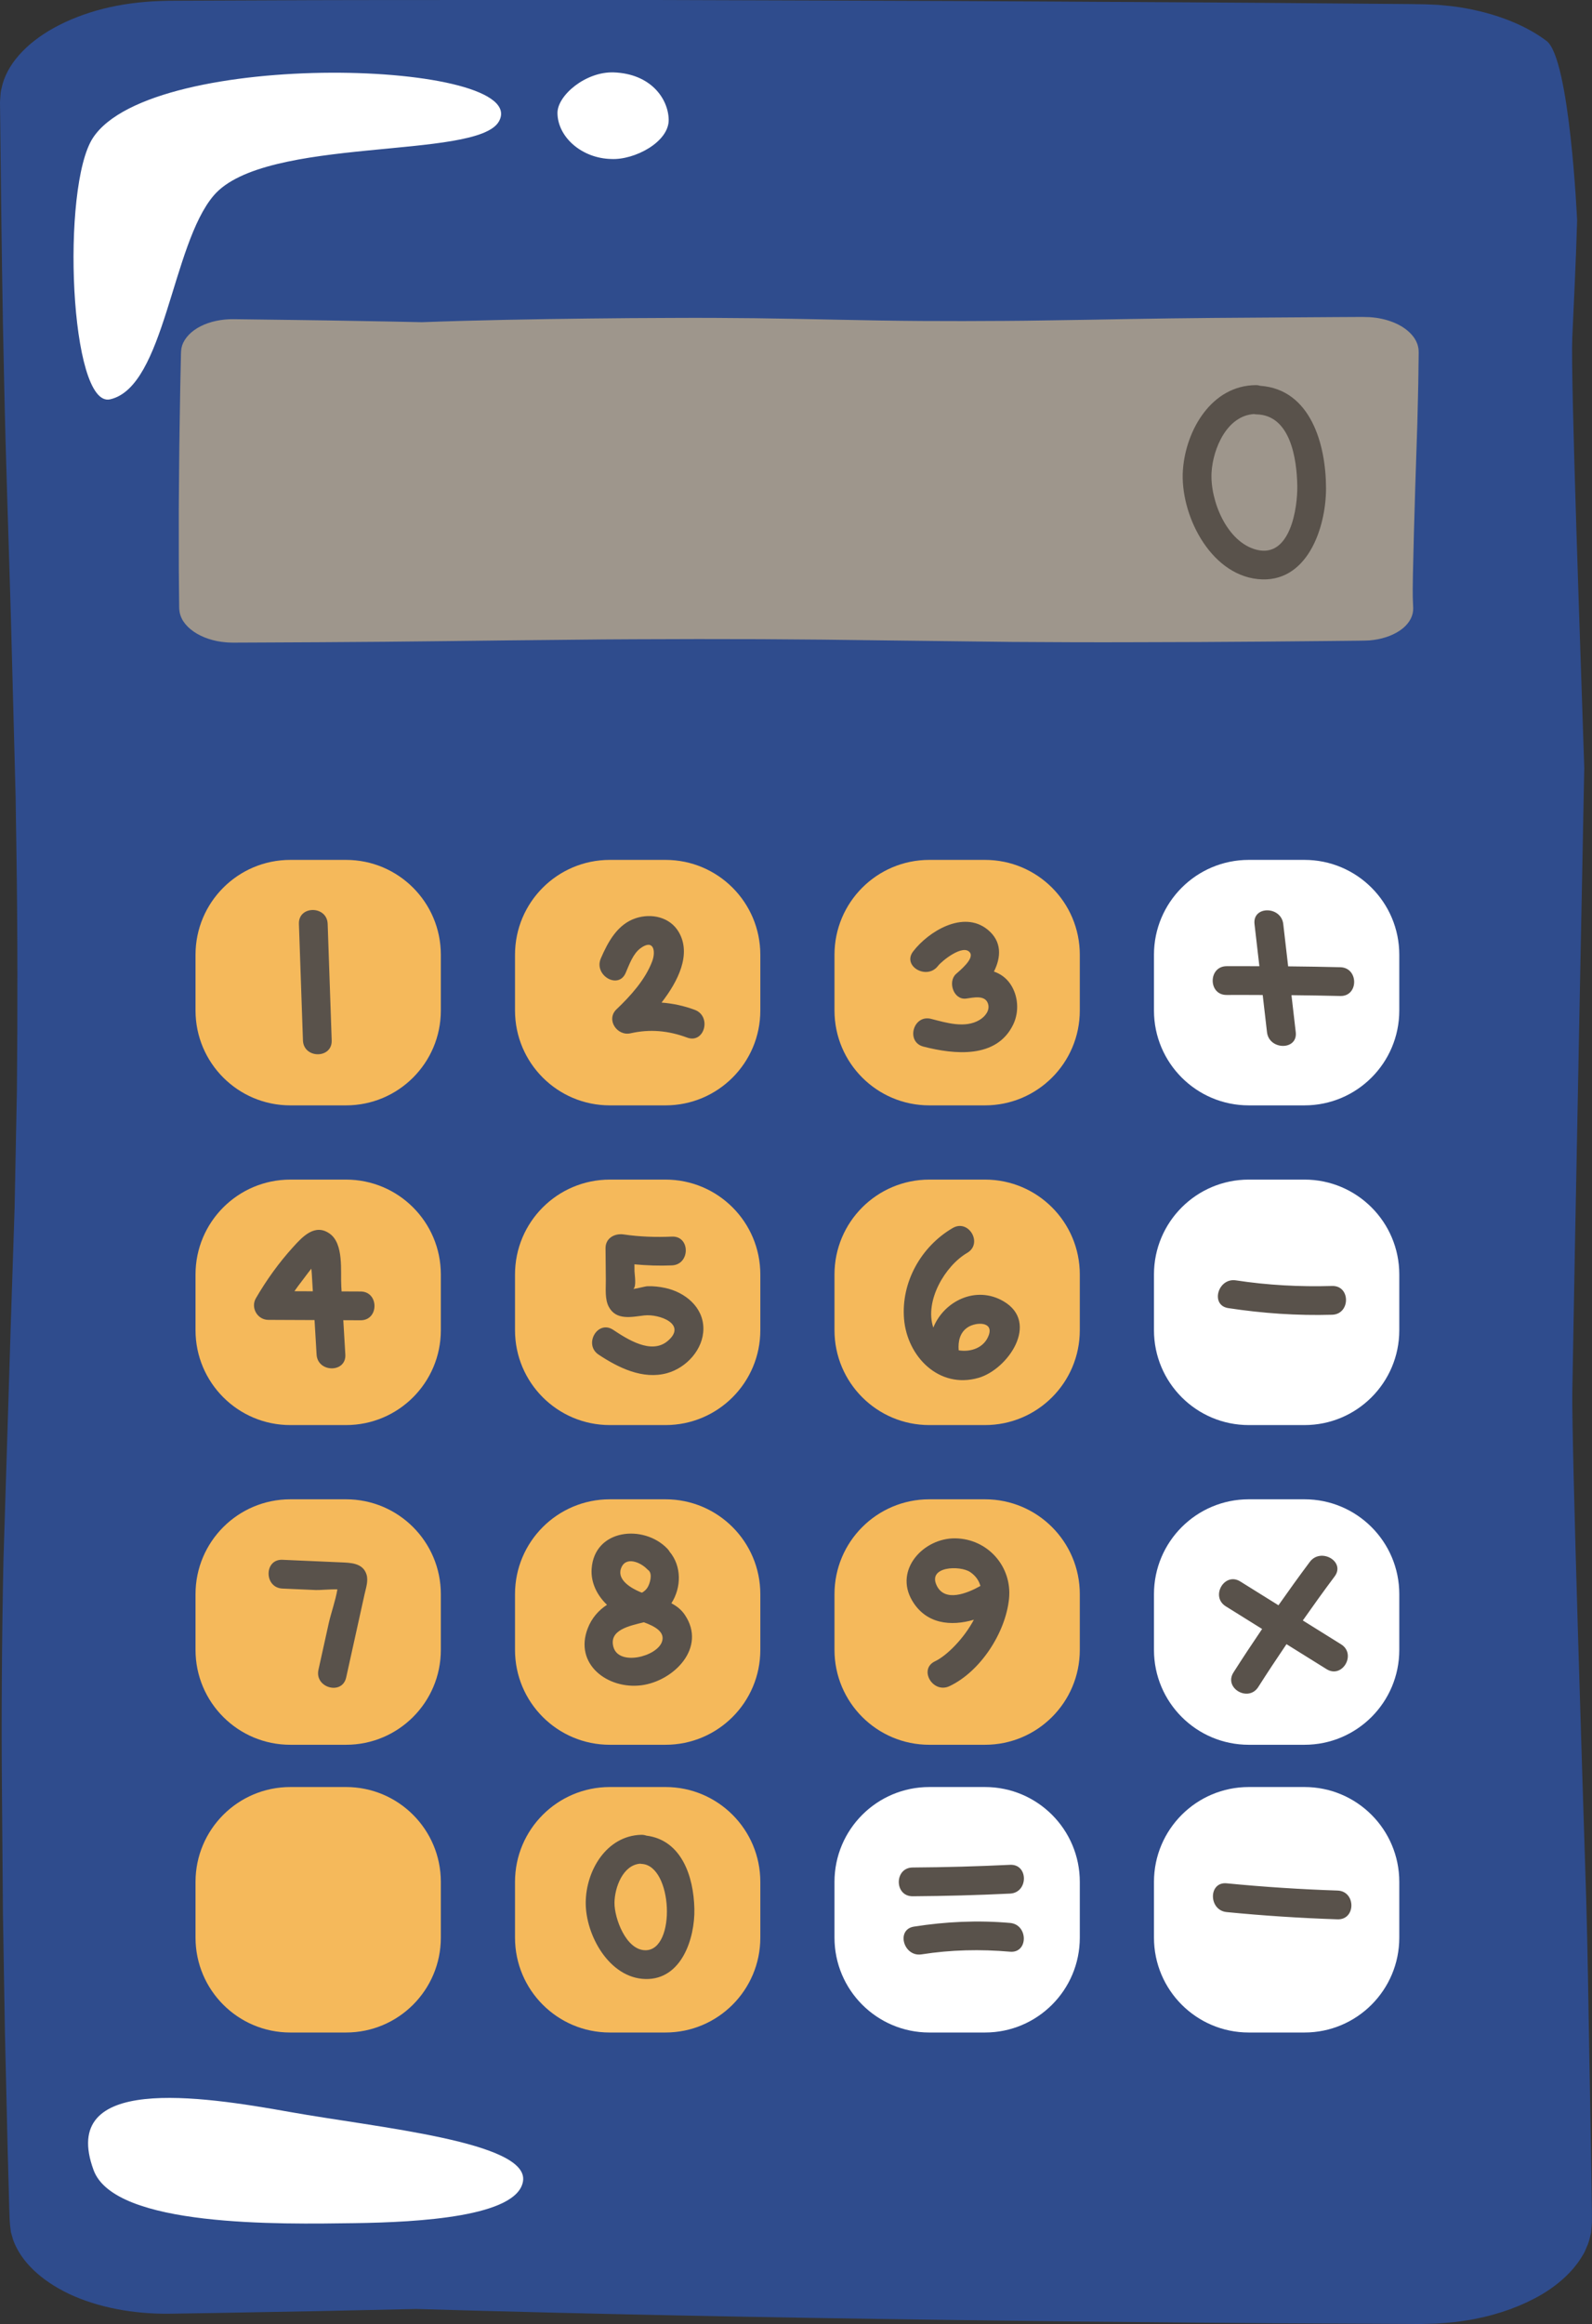
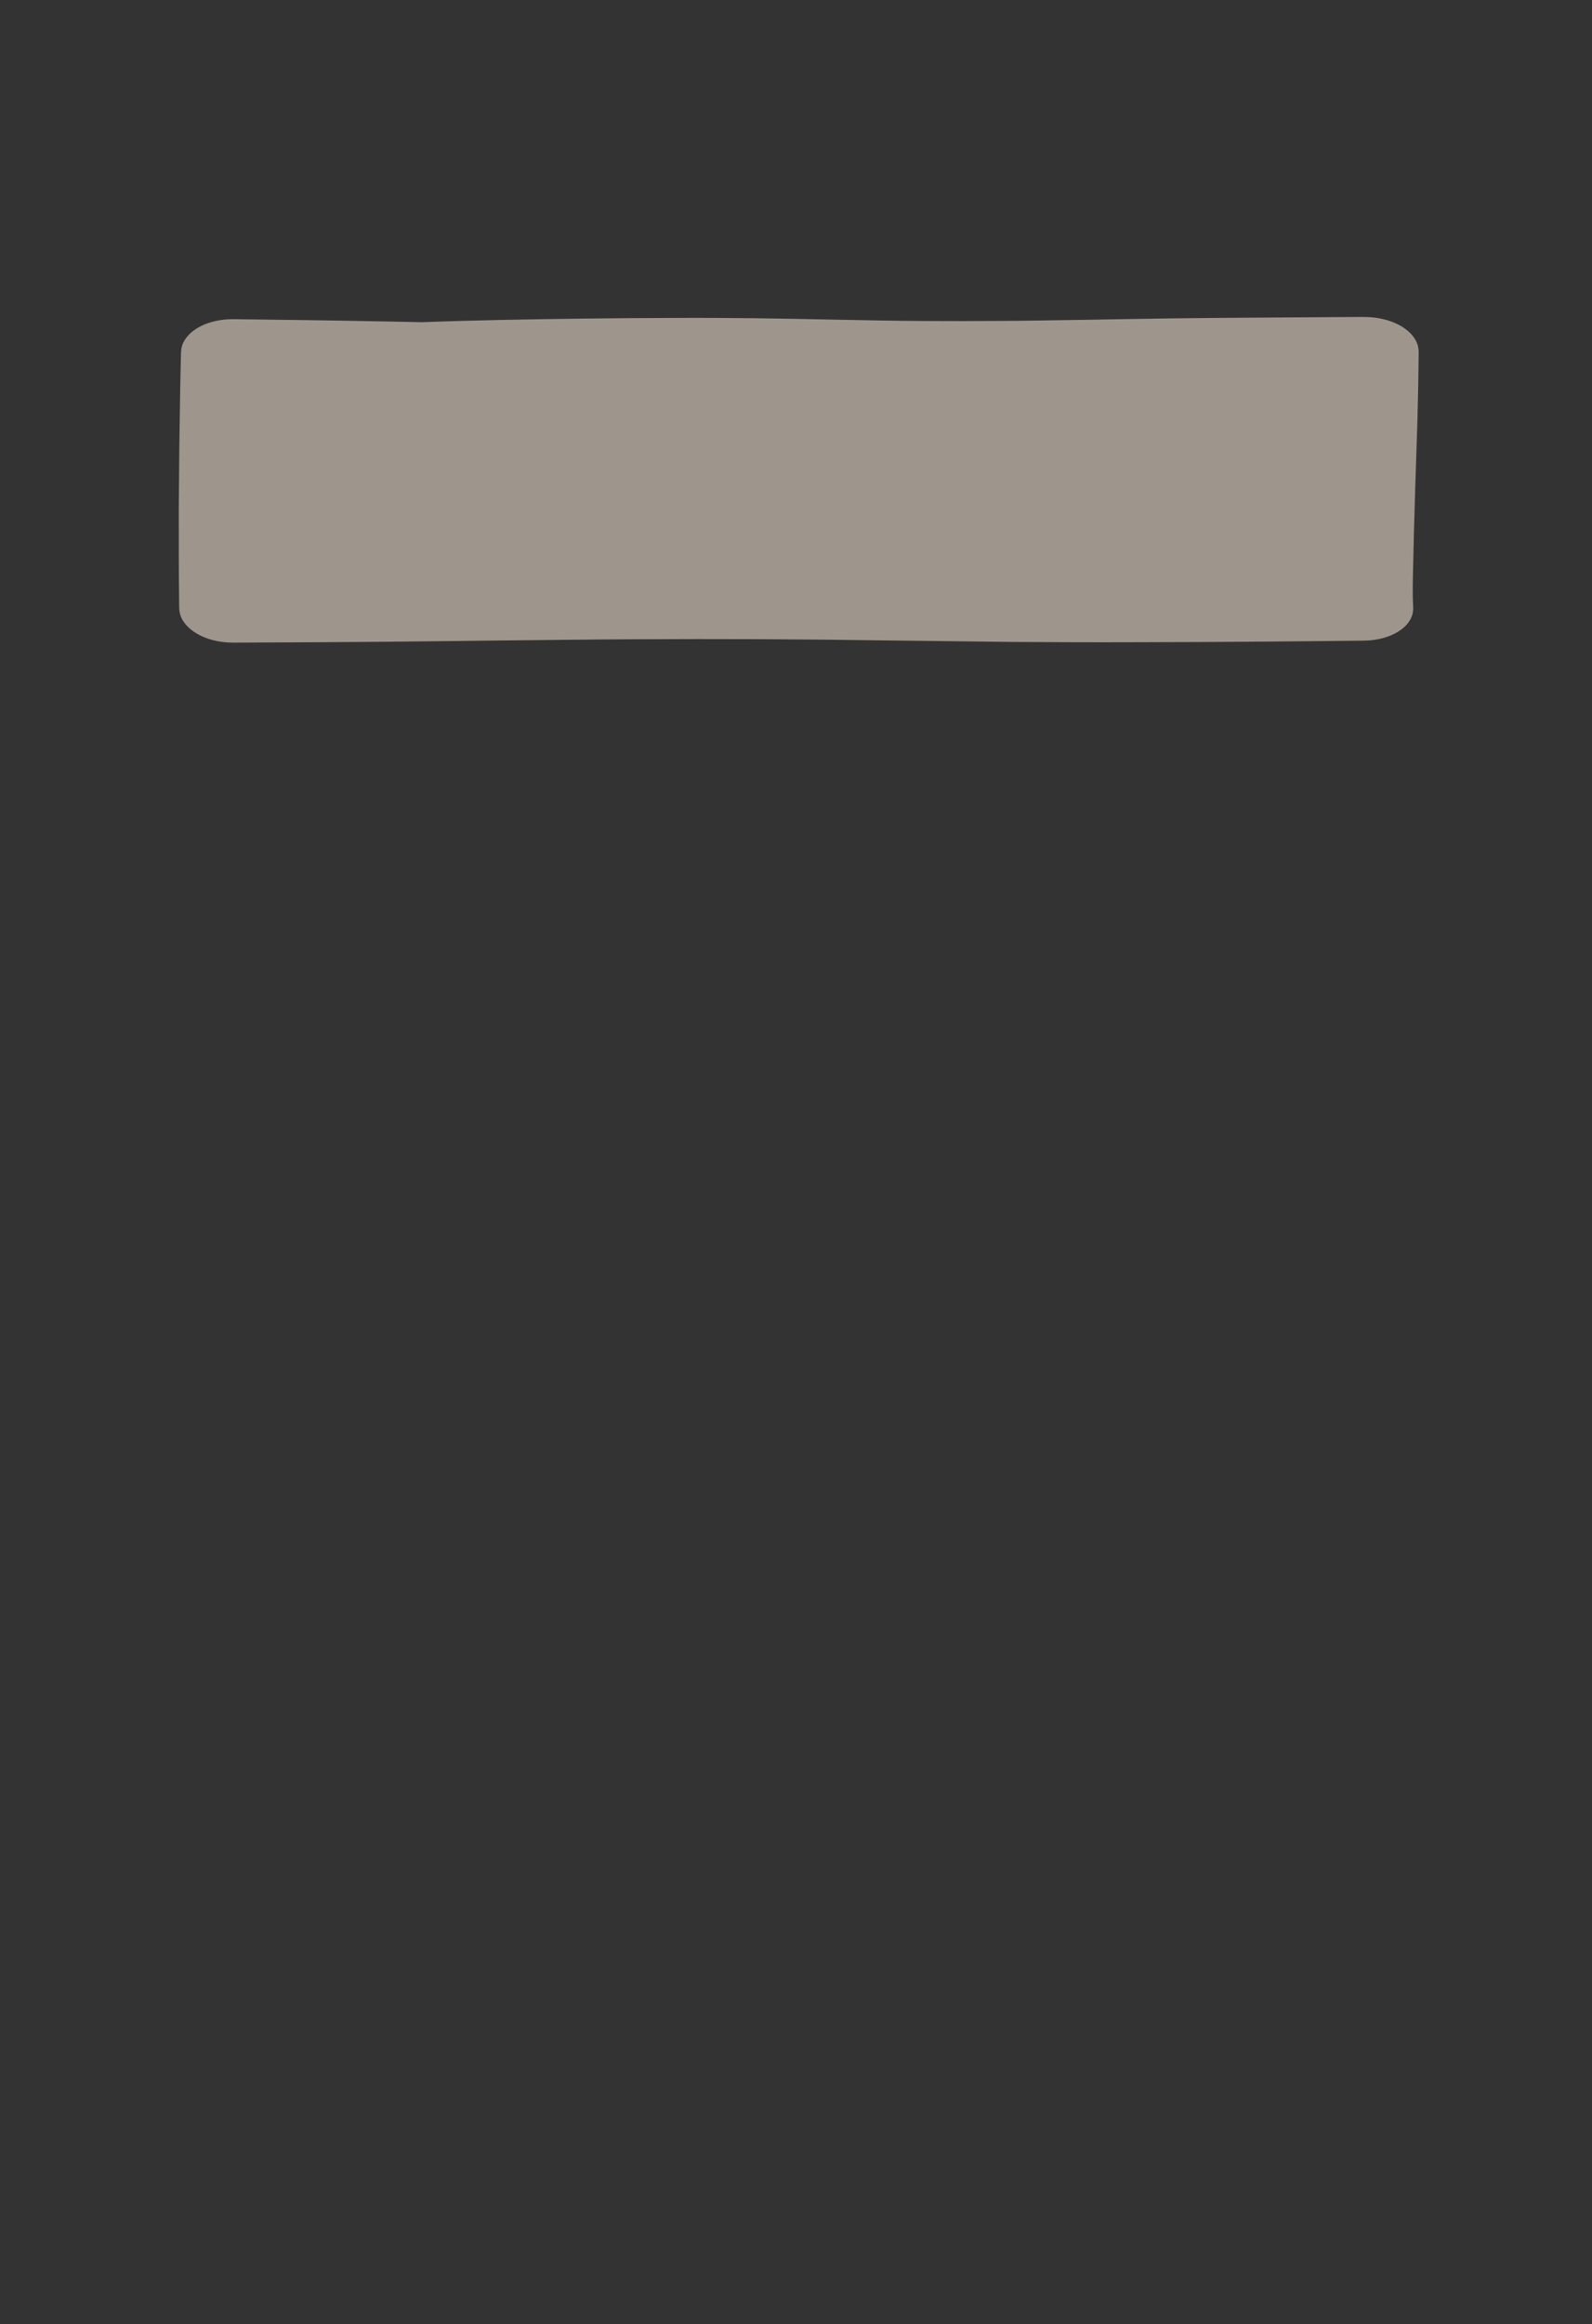
<svg xmlns="http://www.w3.org/2000/svg" fill="#000000" height="558.9" preserveAspectRatio="xMidYMid meet" version="1" viewBox="-0.0 0.0 383.1 558.9" width="383.1" zoomAndPan="magnify">
  <rect x="-0.0" y="0.0" width="383.1" height="558.9" fill="#333333" stroke="none" />
  <g id="change1_1">
-     <path d="M383.081,534.156c-0.016,0.828-0.125,1.838-0.205,2.747c-0.237,0.925-0.414,1.859-0.756,2.772 c-0.423,0.902-0.687,1.834-1.285,2.705c-2.059,3.544-5.473,6.805-9.937,9.449c-4.499,2.615-9.979,4.665-15.992,5.825 c-1.486,0.316-3.047,0.488-4.57,0.726c-1.552,0.152-3.113,0.302-4.676,0.392l-2.354,0.064c-0.788,0.02-1.601,0.04-2.207,0.029 l-3.949-0.02l-15.795-0.079c-10.53-0.05-21.061-0.096-31.591-0.212l-31.591-0.292l-31.591-0.396 c-42.121-0.561-84.242-1.375-126.363-2.607c-15.885,0.371-31.769,0.679-47.654,0.948l-11.913,0.186 c-4.248,0.042-8.555-0.324-12.638-1.126c-4.088-0.796-7.957-2.023-11.361-3.62c-3.384-1.609-6.308-3.568-8.601-5.772 c-2.296-2.202-3.954-4.65-4.876-7.203l-0.557-1.931l-0.231-1.955c-0.098-1.249-0.099-2.378-0.154-3.573L1.846,517.06l-0.66-28.306 l-0.475-28.306l-0.23-28.306c-0.179-18.871-0.041-37.741,0.34-56.612l1.76-56.612l0.93-28.306l0.554-28.306 c0.181-18.871,0.177-37.741-0.098-56.612l-0.212-14.153l-0.368-14.153l-0.748-28.306c-0.537-18.871-1.235-37.741-1.629-56.612 C0.567,73.601,0.335,54.73,0.129,35.86l-0.081-7.076l-0.041-3.538c0.002-0.305-0.018-0.566,0.002-0.908l0.072-1.04 c0.047-0.694,0.089-1.387,0.296-2.074C1.49,15.684,6.159,10.451,13.041,6.67c3.438-1.898,7.431-3.448,11.764-4.556 c4.342-1.098,9.025-1.716,13.722-1.869l1.765-0.055c0.581-0.016,1.016-0.008,1.532-0.013l2.978-0.012l5.957-0.024l11.913-0.048 c15.885-0.087,31.769-0.087,47.654-0.091L157.979,0c31.769,0.129,63.538,0.157,95.307,0.37l47.654,0.292l23.827,0.194l11.913,0.101 c2.036,0.028,3.858,0.01,6.07,0.075c1.136,0.046,2.275,0.07,3.405,0.145l3.37,0.331c8.918,1.13,17.075,4.124,22.641,8.341 c5.612,4.195,7.353,43.143,7.353,43.143c-0.266,9.435-0.742,18.871-1.169,28.306c-0.421,9.435,2.09,78.345,2.888,103.365 c0,0-2.484,125.098-2.878,150.118c-0.181,12.51,2.66,100.079,3.054,112.589c0.443,12.51,0.675,25.02,0.881,37.529l0.648,37.53 l0.134,9.382L383.081,534.156z" fill="#2f4c8d" />
-   </g>
+     </g>
  <g id="change2_1">
    <path d="M328.202,76.227c0.442,0.003,0.981,0.026,1.467,0.042c0.494,0.048,0.992,0.085,1.48,0.154 c0.482,0.086,0.979,0.141,1.444,0.263c1.892,0.421,3.633,1.119,5.044,2.031c1.396,0.92,2.49,2.04,3.11,3.269 c0.169,0.304,0.261,0.623,0.388,0.934c0.081,0.317,0.161,0.636,0.209,0.956l0.034,0.481c0.011,0.161,0.022,0.327,0.015,0.451 l-0.01,0.807l-0.042,3.229c-0.026,2.153-0.051,4.305-0.113,6.458l-0.156,6.458l-0.212,6.458c-0.3,8.611-1.029,32.327-0.886,35.574 l0.099,2.435c0.023,0.868-0.173,1.749-0.601,2.584c-0.425,0.836-1.08,1.627-1.933,2.322c-0.859,0.692-1.905,1.29-3.081,1.758 c-1.176,0.469-2.483,0.808-3.846,0.997l-1.031,0.114l-1.043,0.047c-0.667,0.02-1.27,0.02-1.908,0.031l-7.556,0.079l-15.112,0.135 l-15.112,0.097l-15.112,0.047c-10.075,0.037-20.149,0.008-30.224-0.069l-30.224-0.36l-15.112-0.19l-15.112-0.113 c-10.075-0.037-20.149-0.036-30.224,0.02l-7.556,0.043l-7.556,0.075l-15.112,0.153c-10.075,0.11-20.149,0.252-30.224,0.333 c-10.075,0.091-20.149,0.138-30.224,0.18l-3.778,0.017l-1.889,0.008c-0.163,0-0.302,0.004-0.485,0l-0.555-0.015 c-0.37-0.01-0.741-0.018-1.107-0.061c-2.957-0.227-5.751-1.182-7.77-2.589c-1.013-0.703-1.841-1.519-2.432-2.405 c-0.586-0.888-0.916-1.845-0.998-2.805l-0.029-0.361c-0.008-0.119-0.004-0.208-0.007-0.313l-0.006-0.609l-0.013-1.218l-0.026-2.435 c-0.046-3.247-0.046-6.495-0.049-9.742l-0.001-9.742c0.069-6.495,0.084-12.989,0.197-19.484l0.156-9.742l0.104-4.871l0.054-2.435 c0.015-0.416,0.005-0.789,0.04-1.241c0.025-0.232,0.037-0.465,0.077-0.696l0.177-0.689c0.603-1.823,2.202-3.491,4.453-4.628 c2.24-1.147,5.127-1.734,7.921-1.697l15.112,0.193c5.037,0.054,10.075,0.152,15.112,0.239c5.037,0.086,10.075,0.173,15.112,0.291 c13.357-0.498,26.715-0.718,40.072-0.881l10.018-0.097l10.018-0.047c6.679-0.037,13.357-0.008,20.036,0.069 c13.357,0.161,26.715,0.583,40.072,0.663c6.679,0.037,13.357,0.036,20.036-0.02l5.009-0.043l5.009-0.075l10.018-0.153 c6.679-0.11,13.358-0.252,20.036-0.333c6.679-0.091,13.357-0.138,20.036-0.18l20.036-0.133l5.009-0.027L328.202,76.227z" fill="#9e968c" />
  </g>
  <g id="change3_1">
-     <path d="M83.27,265.817H69.864c-12.6,0-22.814-10.214-22.814-22.814v-13.405c0-12.6,10.214-22.814,22.814-22.814H83.27 c12.6,0,22.814,10.214,22.814,22.814v13.405C106.084,255.603,95.87,265.817,83.27,265.817z M182.965,243.003v-13.405 c0-12.6-10.214-22.814-22.814-22.814h-13.405c-12.6,0-22.814,10.214-22.814,22.814v13.405c0,12.6,10.214,22.814,22.814,22.814 h13.405C172.75,265.817,182.965,255.603,182.965,243.003z M259.845,243.003v-13.405c0-12.6-10.214-22.814-22.814-22.814h-13.405 c-12.6,0-22.814,10.214-22.814,22.814v13.405c0,12.6,10.214,22.814,22.814,22.814h13.405 C249.631,265.817,259.845,255.603,259.845,243.003z M106.084,319.884v-13.405c0-12.6-10.214-22.814-22.814-22.814H69.864 c-12.6,0-22.814,10.214-22.814,22.814v13.405c0,12.6,10.214,22.814,22.814,22.814H83.27 C95.87,342.698,106.084,332.484,106.084,319.884z M182.965,319.884v-13.405c0-12.6-10.214-22.814-22.814-22.814h-13.405 c-12.6,0-22.814,10.214-22.814,22.814v13.405c0,12.6,10.214,22.814,22.814,22.814h13.405 C172.75,342.698,182.965,332.484,182.965,319.884z M259.845,319.884v-13.405c0-12.6-10.214-22.814-22.814-22.814h-13.405 c-12.6,0-22.814,10.214-22.814,22.814v13.405c0,12.6,10.214,22.814,22.814,22.814h13.405 C249.631,342.698,259.845,332.484,259.845,319.884z M106.084,396.764v-13.405c0-12.6-10.214-22.814-22.814-22.814H69.864 c-12.6,0-22.814,10.214-22.814,22.814v13.405c0,12.6,10.214,22.814,22.814,22.814H83.27 C95.87,419.578,106.084,409.364,106.084,396.764z M182.965,396.764v-13.405c0-12.6-10.214-22.814-22.814-22.814h-13.405 c-12.6,0-22.814,10.214-22.814,22.814v13.405c0,12.6,10.214,22.814,22.814,22.814h13.405 C172.75,419.578,182.965,409.364,182.965,396.764z M259.845,396.764v-13.405c0-12.6-10.214-22.814-22.814-22.814h-13.405 c-12.6,0-22.814,10.214-22.814,22.814v13.405c0,12.6,10.214,22.814,22.814,22.814h13.405 C249.631,419.578,259.845,409.364,259.845,396.764z M106.084,465.957v-13.405c0-12.6-10.214-22.814-22.814-22.814H69.864 c-12.6,0-22.814,10.214-22.814,22.814v13.405c0,12.6,10.214,22.814,22.814,22.814H83.27 C95.87,488.771,106.084,478.557,106.084,465.957z M182.965,465.957v-13.405c0-12.6-10.214-22.814-22.814-22.814h-13.405 c-12.6,0-22.814,10.214-22.814,22.814v13.405c0,12.6,10.214,22.814,22.814,22.814h13.405 C172.75,488.771,182.965,478.557,182.965,465.957z" fill="#f5b95b" />
-   </g>
+     </g>
  <g id="change4_1">
-     <path d="M313.911,265.817h-13.405c-12.6,0-22.814-10.214-22.814-22.814v-13.405c0-12.6,10.214-22.814,22.814-22.814 h13.405c12.6,0,22.814,10.214,22.814,22.814v13.405C336.726,255.603,326.511,265.817,313.911,265.817z M336.726,319.884v-13.405 c0-12.6-10.214-22.814-22.814-22.814h-13.405c-12.6,0-22.814,10.214-22.814,22.814v13.405c0,12.6,10.214,22.814,22.814,22.814 h13.405C326.511,342.698,336.726,332.484,336.726,319.884z M336.726,396.764v-13.405c0-12.6-10.214-22.814-22.814-22.814h-13.405 c-12.6,0-22.814,10.214-22.814,22.814v13.405c0,12.6,10.214,22.814,22.814,22.814h13.405 C326.511,419.578,336.726,409.364,336.726,396.764z M259.845,465.957v-13.405c0-12.6-10.214-22.814-22.814-22.814h-13.405 c-12.6,0-22.814,10.214-22.814,22.814v13.405c0,12.6,10.214,22.814,22.814,22.814h13.405 C249.631,488.771,259.845,478.557,259.845,465.957z M336.726,465.957v-13.405c0-12.6-10.214-22.814-22.814-22.814h-13.405 c-12.6,0-22.814,10.214-22.814,22.814v13.405c0,12.6,10.214,22.814,22.814,22.814h13.405 C326.511,488.771,336.726,478.557,336.726,465.957z M69.798,507.887c-21.752-3.884-55.718-9.035-47.285,13.957 c5.064,13.808,44.942,13.022,62.72,12.772c15.631-0.22,39.245-1.547,40.625-10.071C127.397,515.04,90.88,511.652,69.798,507.887z M22.362,33.159c-7.698,11.749-5.576,65.091,4.141,62.87C39.68,93.018,41.28,58.853,51.445,46.994 c12.326-14.381,63.354-8.468,68.612-17.788C128.339,14.524,36.668,11.324,22.362,33.159z M147.07,38.235 c5.634,0.292,13.991-4.112,13.843-9.515c-0.139-5.068-4.359-10.989-13.215-11.308c-6.75-0.243-13.578,5.533-13.547,9.767 C134.194,32.976,140.016,38.081,147.07,38.235z" fill="#ffffff" />
-   </g>
+     </g>
  <g id="change5_1">
-     <path d="M72.901,250.188c-0.323-9.338-0.647-18.676-0.97-28.014c-0.154-4.461,6.766-4.44,6.919,0 c0.323,9.338,0.647,18.676,0.97,28.014C79.975,254.649,73.055,254.628,72.901,250.188z M167.185,242.842 c-2.629-0.978-5.297-1.541-7.987-1.745c4.03-5.199,7.225-11.661,4.146-16.95c-2.109-3.623-6.568-4.586-10.351-3.341 c-4.408,1.451-6.69,5.692-8.409,9.672c-1.747,4.045,4.212,7.573,5.975,3.492c0.869-2.012,1.759-4.622,3.595-5.959 c3.111-2.266,3.709,0.689,2.799,3.134c-1.646,4.419-5.228,8.367-8.586,11.556c-2.612,2.48,0.129,6.516,3.366,5.782 c4.684-1.062,9.13-0.637,13.613,1.031C169.525,251.069,171.329,244.384,167.185,242.842z M225.716,232.284 c0.925-1.203,6.016-5.318,7.66-3.256c1.192,1.495-2.465,4.412-3.327,5.198c-2.047,1.866-0.579,6.308,2.446,5.906 c1.774-0.236,4.557-0.93,5.259,1.225c0.537,1.649-0.742,3.144-2.059,3.93c-3.473,2.074-8.041,0.649-11.633-0.273 c-4.315-1.108-6.156,5.563-1.839,6.672c7.375,1.894,17.615,2.993,21.603-5.326c1.472-3.07,1.216-6.917-0.7-9.734 c-1.031-1.515-2.405-2.449-3.944-2.986c1.718-3.411,2-7.251-1.552-10.115c-5.813-4.686-14.169,0.43-17.889,5.268 C217.028,232.319,223.036,235.769,225.716,232.284z M86.775,317.495c-1.388-0.006-2.776-0.012-4.164-0.018 c0.163,2.75,0.326,5.501,0.489,8.251c0.264,4.455-6.657,4.425-6.919,0c-0.163-2.76-0.327-5.521-0.49-8.281 c-3.708-0.016-7.416-0.032-11.124-0.048c-2.623-0.011-4.311-2.931-2.987-5.206c2.551-4.385,5.514-8.514,8.926-12.273 c2.273-2.504,5.245-5.763,8.796-3.284c3.49,2.437,2.611,9.047,2.825,12.65c0.025,0.423,0.05,0.846,0.075,1.268 c1.525,0.007,3.049,0.013,4.574,0.02C91.233,310.595,91.227,317.514,86.775,317.495z M70.847,310.508 c1.478,0.006,2.955,0.013,4.433,0.019c-0.083-1.409-0.167-2.819-0.25-4.228c-0.023-0.396-0.066-0.806-0.105-1.217 c-0.89,1.091-1.699,2.24-2.323,3.038C71.991,308.899,71.412,309.699,70.847,310.508z M160.032,309.712 c-1.369-0.289-2.783-0.449-4.183-0.407c-0.619,0.018-2.336,0.527-3.444,0.66c0.81-0.614,0.288-3.555,0.281-4.252 c-0.005-0.557-0.011-1.114-0.016-1.672c2.993,0.275,5.987,0.386,9.023,0.254c4.435-0.193,4.459-7.113,0-6.919 c-3.887,0.169-7.747,0.046-11.599-0.522c-2.161-0.319-4.403,0.868-4.379,3.336c0.024,2.531,0.048,5.063,0.072,7.594 c0.019,2.032-0.283,4.626,0.723,6.493c1.791,3.324,5.509,2.405,8.498,2.057c3.64-0.423,10.477,2.116,5.629,6.171 c-3.92,3.279-9.672-0.452-13.088-2.716c-3.722-2.467-7.192,3.523-3.492,5.975c4.743,3.143,10.616,6.055,16.459,4.449 c4.664-1.282,8.745-5.72,8.747-10.694C169.265,314.296,164.805,310.718,160.032,309.712z M217.552,317.201 c-0.743-8.869,4.108-17.456,11.703-21.889c3.858-2.251,7.336,3.731,3.492,5.975c-5.292,3.088-10.32,11.523-8.156,17.967 c2.545-6.349,10.267-10.235,16.934-6.303c8.717,5.14,1.008,16.354-6.047,18.387C225.947,334.086,218.306,326.202,217.552,317.201z M230.7,324.719c2.935,0.486,6.167-0.612,7.243-3.657c1.156-3.269-2.992-3.165-4.966-1.939 C230.986,320.358,230.516,322.553,230.7,324.719z M81.864,375.702c-4.632-0.203-9.264-0.406-13.896-0.609 c-4.452-0.195-4.443,6.725,0,6.919c2.682,0.117,5.363,0.235,8.045,0.352c0.936,0.041,3.376-0.209,5.178-0.156 c-0.467,2.759-1.544,5.703-2.1,8.217c-0.82,3.709-1.64,7.418-2.46,11.127c-0.959,4.339,5.71,6.192,6.672,1.839 c0.984-4.451,1.968-8.901,2.952-13.352c0.492-2.225,0.984-4.451,1.476-6.676c0.322-1.458,0.935-3.189,0.479-4.697 C87.344,375.804,84.311,375.809,81.864,375.702z M141.445,391.549c0.936-2.407,2.567-4.298,4.621-5.63 c-2.356-2.252-3.92-5.298-3.696-8.645c0.646-9.642,12.56-10.784,18.239-4.836c0.219,0.229,0.387,0.468,0.529,0.711 c2.93,3.502,2.847,8.633,0.422,12.4c1.259,0.656,2.388,1.519,3.245,2.794c5.326,7.919-2.728,15.941-10.465,16.928 C146.274,406.3,138.072,400.22,141.445,391.549z M154.935,390.117c-3.478,0.87-8.46,1.84-7.318,5.952 c1.289,4.641,10.48,2.328,11.687-1.294C160.07,392.478,157.7,391.125,154.935,390.117z M154.013,382.821 c0.152,0.064,0.307,0.123,0.461,0.183c0.529-0.295,0.999-0.686,1.354-1.261c0.544-0.882,1.248-3.161,0.281-4.074 c-0.132-0.106-0.266-0.205-0.393-0.338c-1.563-1.637-5.259-3.247-6.305-0.065C148.509,380.011,152.001,381.974,154.013,382.821z M234.35,389.507c-5.528,1.628-11.52,1.054-14.85-4.6c-4.392-7.456,2.795-15.104,10.42-14.971 c7.812,0.136,13.678,6.812,12.893,14.534c-0.828,8.143-6.868,17.484-14.324,21.009c-4.008,1.894-7.516-4.073-3.492-5.975 C227.846,398.158,231.987,393.978,234.35,389.507z M235.929,381.383c-0.362-1.287-1.132-2.431-2.445-3.33 c-2.434-1.665-10.479-1.438-8.01,3.362C227.455,385.266,232.675,383.219,235.929,381.383z M167.094,459.033 c0.153,7.076-3.072,17.07-11.764,16.873c-8.728-0.198-14.421-10.57-14.38-18.357c0.04-7.729,5.01-16.093,13.335-16.322 c0.473-0.013,0.884,0.067,1.257,0.196C164.017,442.503,166.926,451.236,167.094,459.033z M154.37,448.222 c-0.122-0.005-0.228-0.033-0.343-0.048c-4.157,0.333-6.114,5.751-6.158,9.375c-0.044,3.705,2.765,11.434,7.461,11.438 C162.775,468.993,161.903,448.53,154.37,448.222z M243.06,448.444c-7.807,0.378-15.617,0.593-23.433,0.644 c-4.451,0.029-4.461,6.948,0,6.919c7.816-0.051,15.626-0.265,23.433-0.644C247.492,455.148,247.518,448.227,243.06,448.444z M243.055,462.42c-7.76-0.678-15.425-0.322-23.115,0.884c-4.386,0.688-2.524,7.357,1.839,6.672 c7.06-1.107,14.162-1.258,21.276-0.637C247.49,469.727,247.464,462.805,243.055,462.42z M295.165,239.265 c2.898-0.018,5.795,0.002,8.693,0.012c0.344,2.98,0.689,5.96,1.033,8.939c0.505,4.372,7.43,4.423,6.919,0 c-0.343-2.967-0.686-5.933-1.029-8.9c3.916,0.044,7.832,0.101,11.747,0.197c4.454,0.109,4.452-6.81,0-6.919 c-4.182-0.103-8.365-0.168-12.548-0.211c-0.392-3.39-0.784-6.78-1.175-10.17c-0.505-4.372-7.43-4.423-6.919,0 c0.391,3.381,0.781,6.762,1.172,10.143c-2.631-0.007-5.262-0.027-7.893-0.011C290.714,232.374,290.705,239.293,295.165,239.265z M320.563,316.166c4.443-0.128,4.461-7.048,0-6.919c-7.755,0.224-15.476-0.181-23.149-1.349c-4.356-0.663-6.234,6.003-1.839,6.672 C303.866,315.832,312.178,316.408,320.563,316.166z M302.797,405.676c2.207-3.468,4.479-6.892,6.784-10.293 c3.215,2.003,6.43,4.006,9.645,6.009c3.79,2.361,7.268-3.622,3.492-5.975c-3.069-1.912-6.137-3.824-9.206-5.736 c2.502-3.565,5.045-7.103,7.657-10.592c2.67-3.566-3.334-7.019-5.975-3.492c-2.573,3.437-5.077,6.921-7.544,10.432 c-3.063-1.908-6.126-3.817-9.189-5.725c-3.79-2.362-7.268,3.622-3.492,5.975c2.916,1.817,5.831,3.633,8.747,5.45 c-2.343,3.454-4.652,6.932-6.894,10.455C294.424,405.952,300.41,409.427,302.797,405.676z M321.861,454.633 c-8.908-0.294-17.797-0.874-26.668-1.74c-4.429-0.432-4.399,6.49,0,6.919c8.871,0.866,17.76,1.446,26.668,1.74 C326.314,461.7,326.309,454.78,321.861,454.633z M284.658,113.02c0.685-9.62,6.936-20.357,17.564-20.404 c0.386-0.002,0.727,0.064,1.046,0.158c12.165,0.876,15.821,14.157,15.828,24.671c0.007,9.493-4.556,23.063-16.45,21.81 C291.039,138.031,283.91,123.522,284.658,113.02z M302.396,132.207c8.09,2.044,9.882-10.025,9.782-15.431 c-0.118-6.392-1.614-16.971-9.832-17.132c-0.213-0.004-0.406-0.037-0.598-0.071c-6.495,0.405-9.87,8.3-10.198,14.049 C291.167,120.315,295.197,130.388,302.396,132.207z" fill="#59524b" />
-   </g>
+     </g>
</svg>